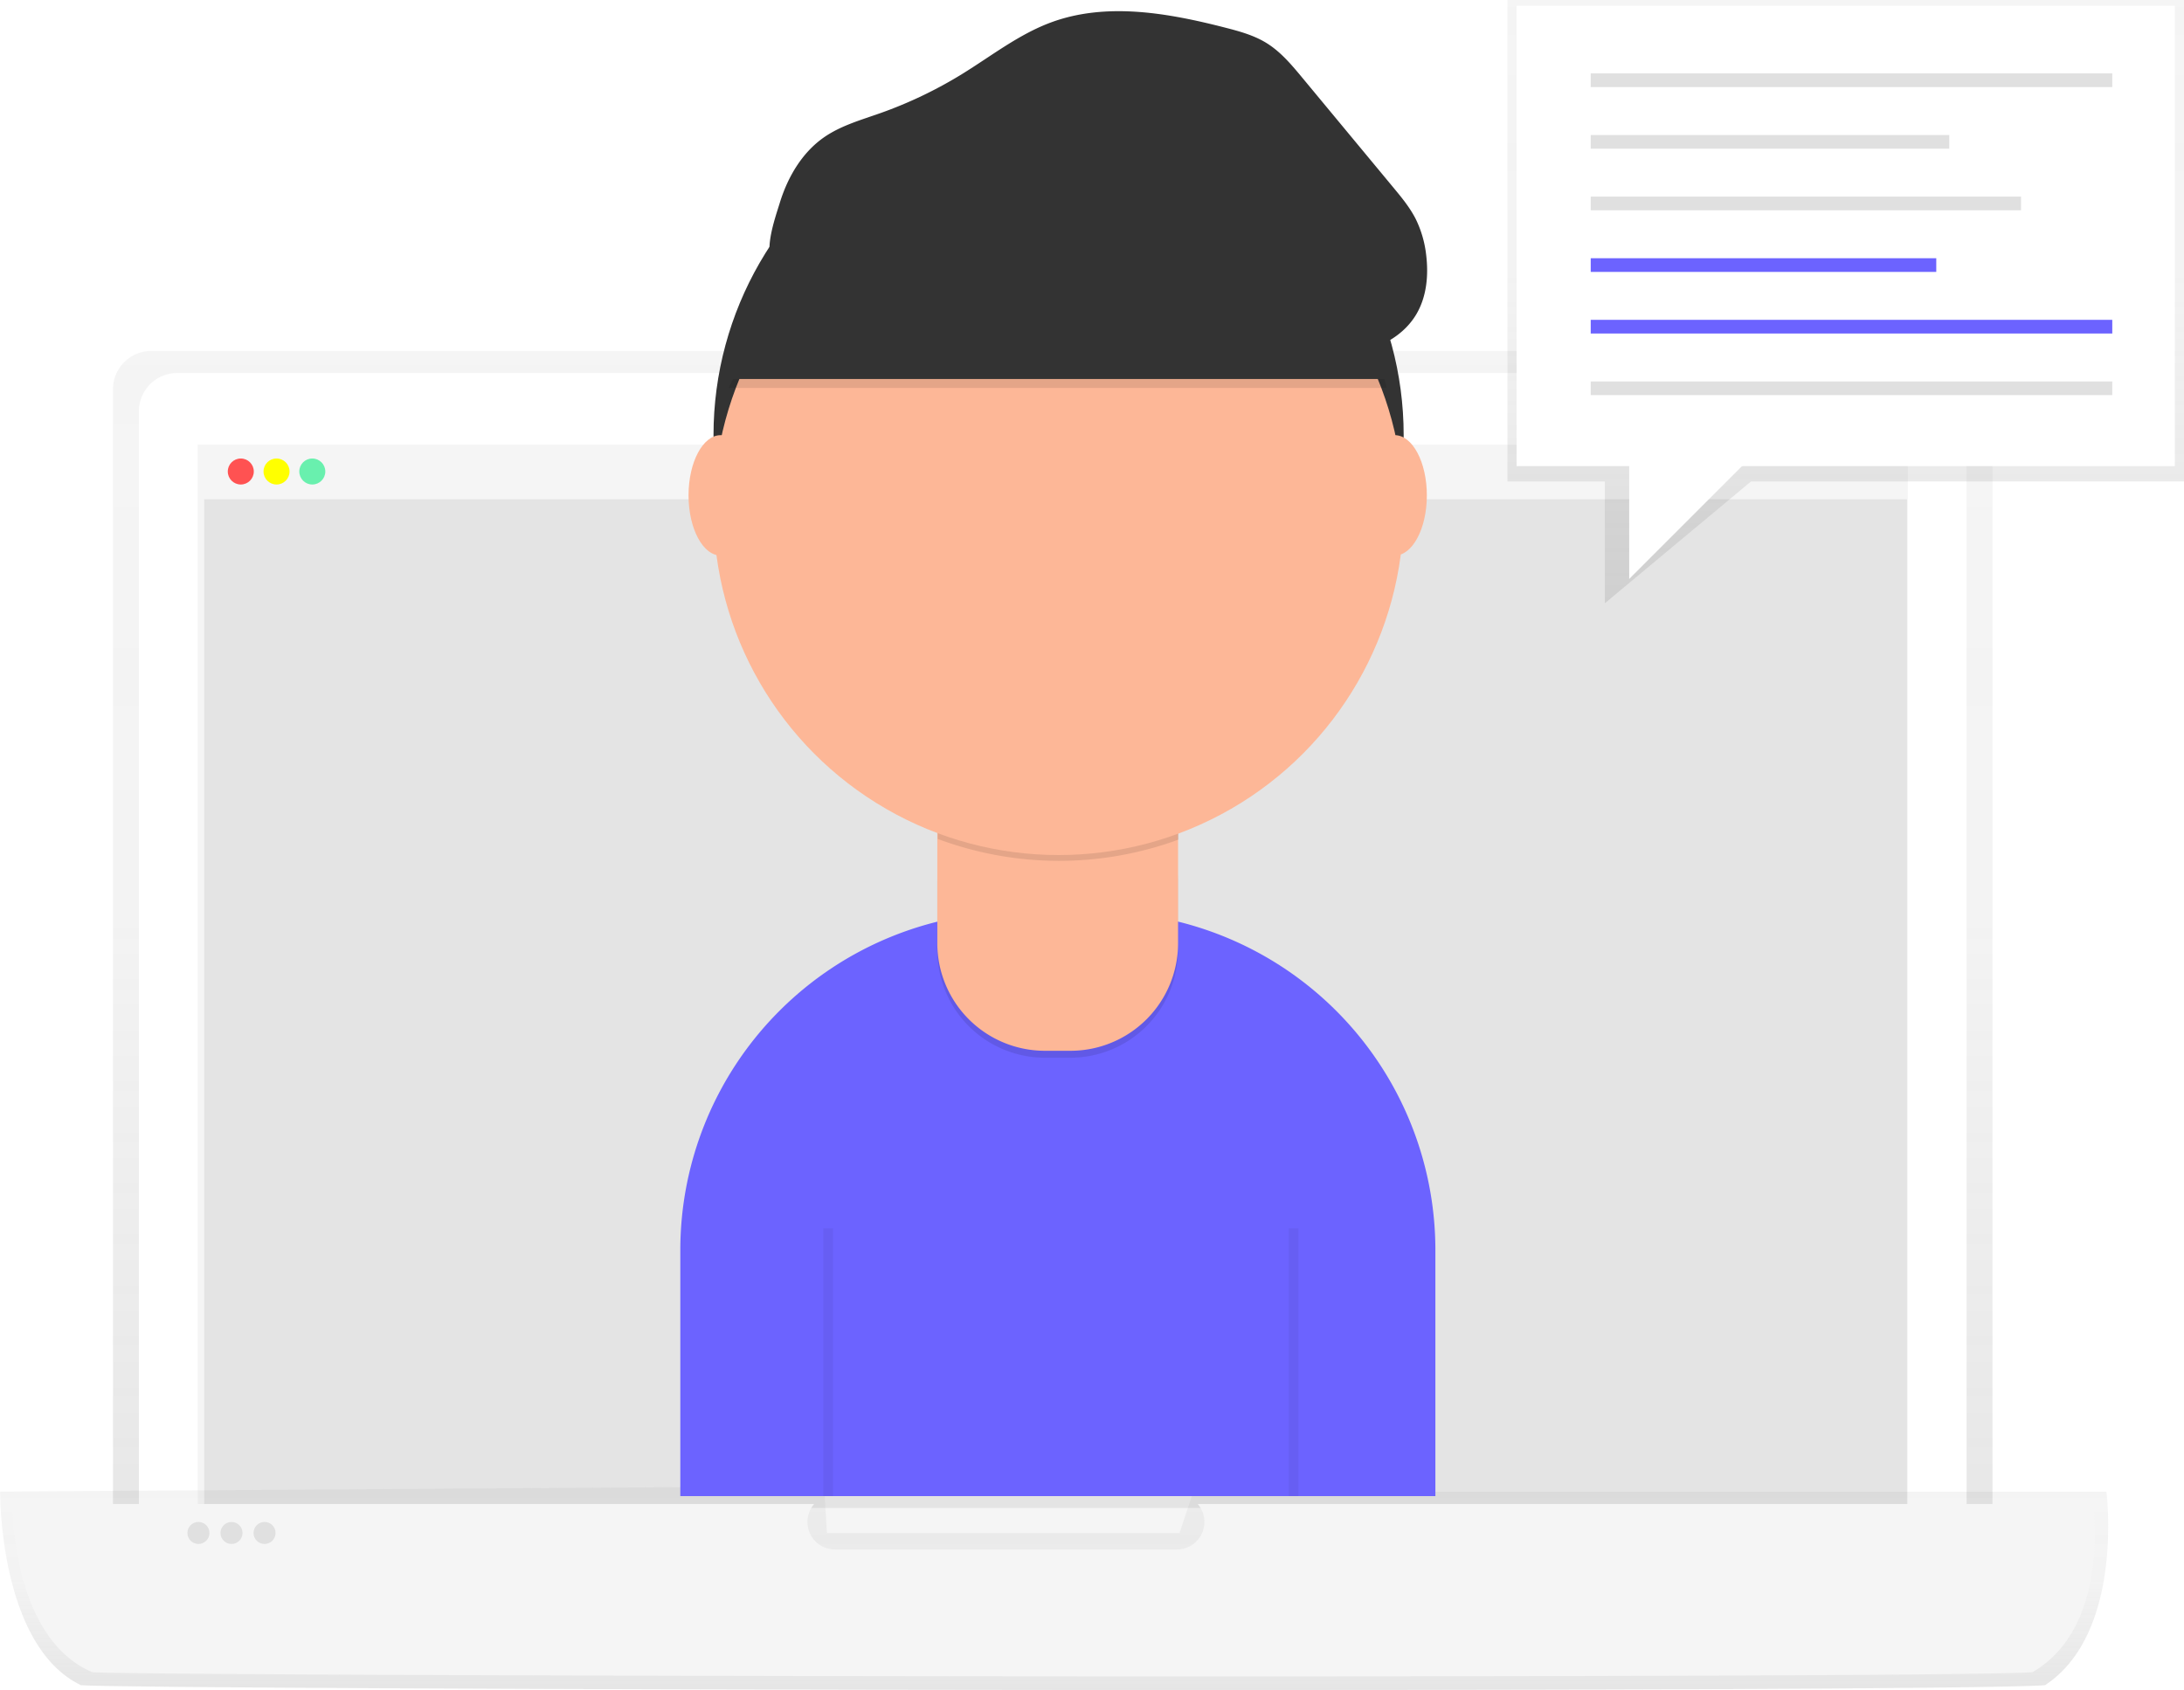
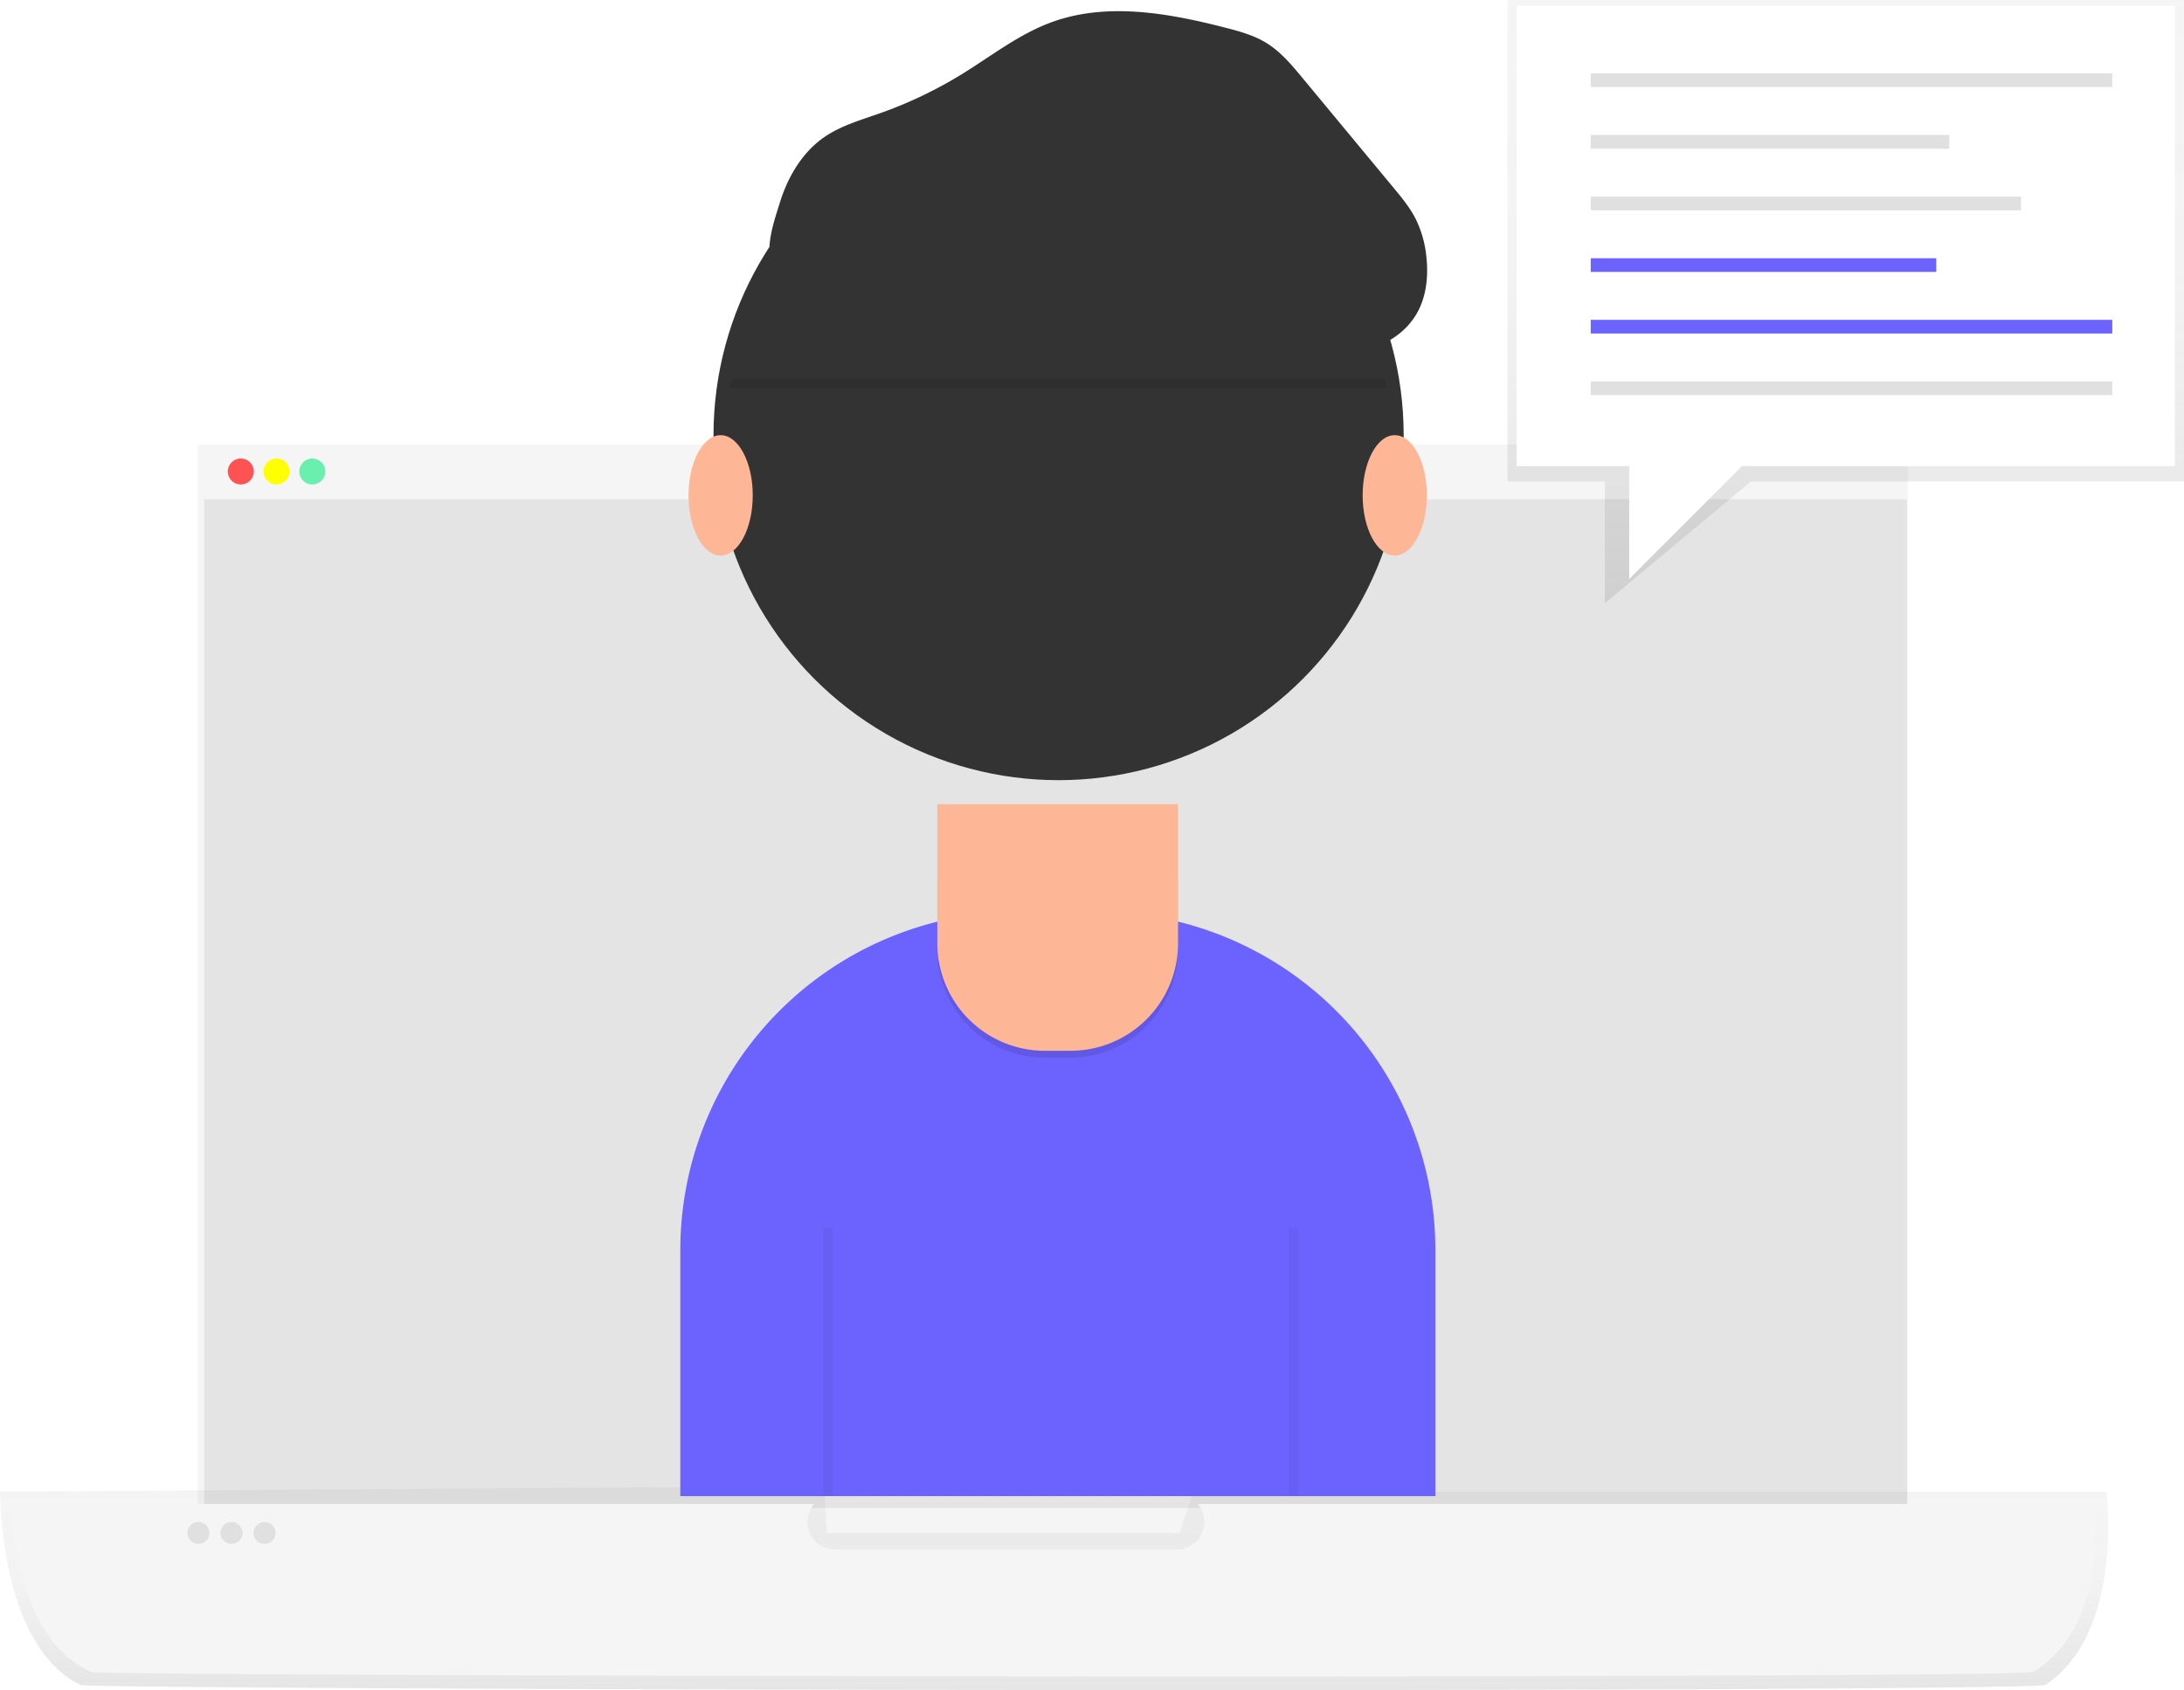
<svg xmlns="http://www.w3.org/2000/svg" xmlns:xlink="http://www.w3.org/1999/xlink" data-name="Layer 1" width="900.1" height="696.67">
  <defs>
    <linearGradient id="a" x1="583.82" y1="763.13" x2="583.82" y2="246.35" gradientUnits="userSpaceOnUse">
      <stop offset="0" stop-color="gray" stop-opacity=".25" />
      <stop offset=".54" stop-color="gray" stop-opacity=".12" />
      <stop offset="1" stop-color="gray" stop-opacity=".1" />
    </linearGradient>
    <linearGradient id="b" x1="584.38" y1="798.34" x2="584.38" y2="714.29" xlink:href="#a" />
    <linearGradient id="c" x1="760.68" y1="248.69" x2="760.68" y2="0" xlink:href="#a" />
  </defs>
-   <path d="M971.12 763.13h-774.6v-501a15.8 15.8 0 0115.8-15.8h743a15.8 15.8 0 0115.8 15.8z" transform="translate(-149.95 -101.66)" fill="url(#a)" opacity=".8" />
-   <path d="M73 153.77h721.69a15.8 15.8 0 0115.8 15.8v491.9H57.24V169.58A15.8 15.8 0 0173 153.77z" fill="#fff" />
  <path fill="#f5f5f5" d="M81.49 183.31h704.75v462.25H81.49z" />
  <path fill="#e0e0e0" opacity=".8" d="M84.19 205.75h701.76v415.88H84.19z" />
  <path fill="#f5f5f5" d="M84.19 183.65h701.76v22.1H84.19z" />
  <circle cx="99.24" cy="194.37" r="5.36" fill="#ff5252" />
  <circle cx="113.97" cy="194.37" r="5.36" fill="#ff0" />
  <circle cx="128.71" cy="194.37" r="5.36" fill="#69f0ae" />
  <path d="M992.79 796.35c-43.12 3.27-783.62 2-809.49 0C149.38 780 150 716.56 150 716.56l339.6-2.27 1.14 19.31h145.32l5.68-17h376.34s7.48 58.16-25.29 79.75z" transform="translate(-149.95 -101.66)" fill="url(#b)" opacity=".8" />
  <path d="M862.62 620.01h-369a11.33 11.33 0 01-8.6 18.74H344.14a11.33 11.33 0 01-8.6-18.74H5.11s-.57 55.09 32.94 69.33c25.55 1.7 757 2.84 799.59 0 32.41-18.79 24.98-69.33 24.98-69.33z" fill="#f5f5f5" />
  <circle cx="81.78" cy="631.94" r="4.54" fill="#e0e0e0" />
  <circle cx="95.41" cy="631.94" r="4.54" fill="#e0e0e0" />
  <circle cx="109.03" cy="631.94" r="4.54" fill="#e0e0e0" />
  <path d="M419.88 375.85h32.19a139.5 139.5 0 01139.5 139.5v101.41H280.38V515.35a139.5 139.5 0 01139.5-139.5z" fill="#6c63ff" />
  <circle cx="436.28" cy="179.39" r="142.22" fill="#333" />
  <path d="M415.34 334.43h41.13a29 29 0 0129 29v28.26a44.34 44.34 0 01-44.34 44.34h-10.49a44.34 44.34 0 01-44.34-44.34v-28.22a29 29 0 0129-29z" opacity=".1" />
  <path d="M386.3 331.53h99.22v57.3a44.34 44.34 0 01-44.34 44.34h-10.54a44.34 44.34 0 01-44.34-44.34v-57.3z" fill="#fdb797" />
-   <path d="M386.48 345.84a142.8 142.8 0 0099.22.27v-12.18h-99.22z" opacity=".1" />
-   <circle cx="436.28" cy="210.26" r="142.22" fill="#fdb797" />
  <path d="M300.31 159.92h271.2S548.36 50.41 445.83 57.34 300.31 159.92 300.31 159.92z" opacity=".1" />
  <path d="M300.31 156.24h271.2S548.36 46.73 445.83 53.71 300.31 156.24 300.31 156.24z" fill="#333" />
  <ellipse cx="297" cy="204.2" rx="13.23" ry="24.81" fill="#fdb797" />
  <ellipse cx="574.82" cy="204.2" rx="13.23" ry="24.81" fill="#fdb797" />
  <path d="M321.36 83.68c3.25-10.62 9.16-20.77 18.28-27.1 6.93-4.81 15.22-7.12 23.17-9.94a177.08 177.08 0 0033.68-16.11c12.06-7.43 23.39-16.38 36.67-21.29 22.85-8.45 48.3-3.88 71.89 2.18 5.81 1.49 11.69 3.11 16.81 6.25 5.93 3.63 10.48 9.09 14.92 14.44l37.44 45.16c3.43 4.13 6.88 8.31 9.3 13.11a45.09 45.09 0 014.26 14.79c1 8.28.22 17.06-4 24.27-6.33 10.81-19.38 16.24-31.89 16.74s-24.79-3.13-36.81-6.65c-38.76-11.35-78-21.93-118.2-26.64a333.41 333.41 0 00-60.15-1.95c-6.3.41-14.62 3.3-18.45-3.12-3.31-5.57 1.37-18.56 3.08-24.14z" fill="#333" />
  <path fill="none" stroke="#000" stroke-miterlimit="10" stroke-width="4" opacity=".05" d="M341.3 506.34v110.42M533.14 506.34v110.42" />
  <path fill="url(#c)" d="M900.1 198.47H721.64l-60.23 50.22v-50.22h-40.15V0H900.1v198.47z" opacity=".8" />
  <path fill="#fff" d="M625.04 2.36h271.28v189.79H625.04z" />
  <path fill="#e0e0e0" d="M655.59 30.26h214.95v5.64H655.59zM655.59 55.66h147.78v5.64H655.59zM655.59 81.05h177.34v5.64H655.59z" />
  <path fill="#6c63ff" d="M655.59 106.45H798v5.64H655.59zM655.59 131.84h214.95v5.64H655.59z" />
  <path fill="#e0e0e0" d="M655.59 157.24h214.95v5.64H655.59z" />
  <path fill="#fff" d="M671.45 188.46v50.2l55.21-55.22-55.21 5.02z" />
</svg>